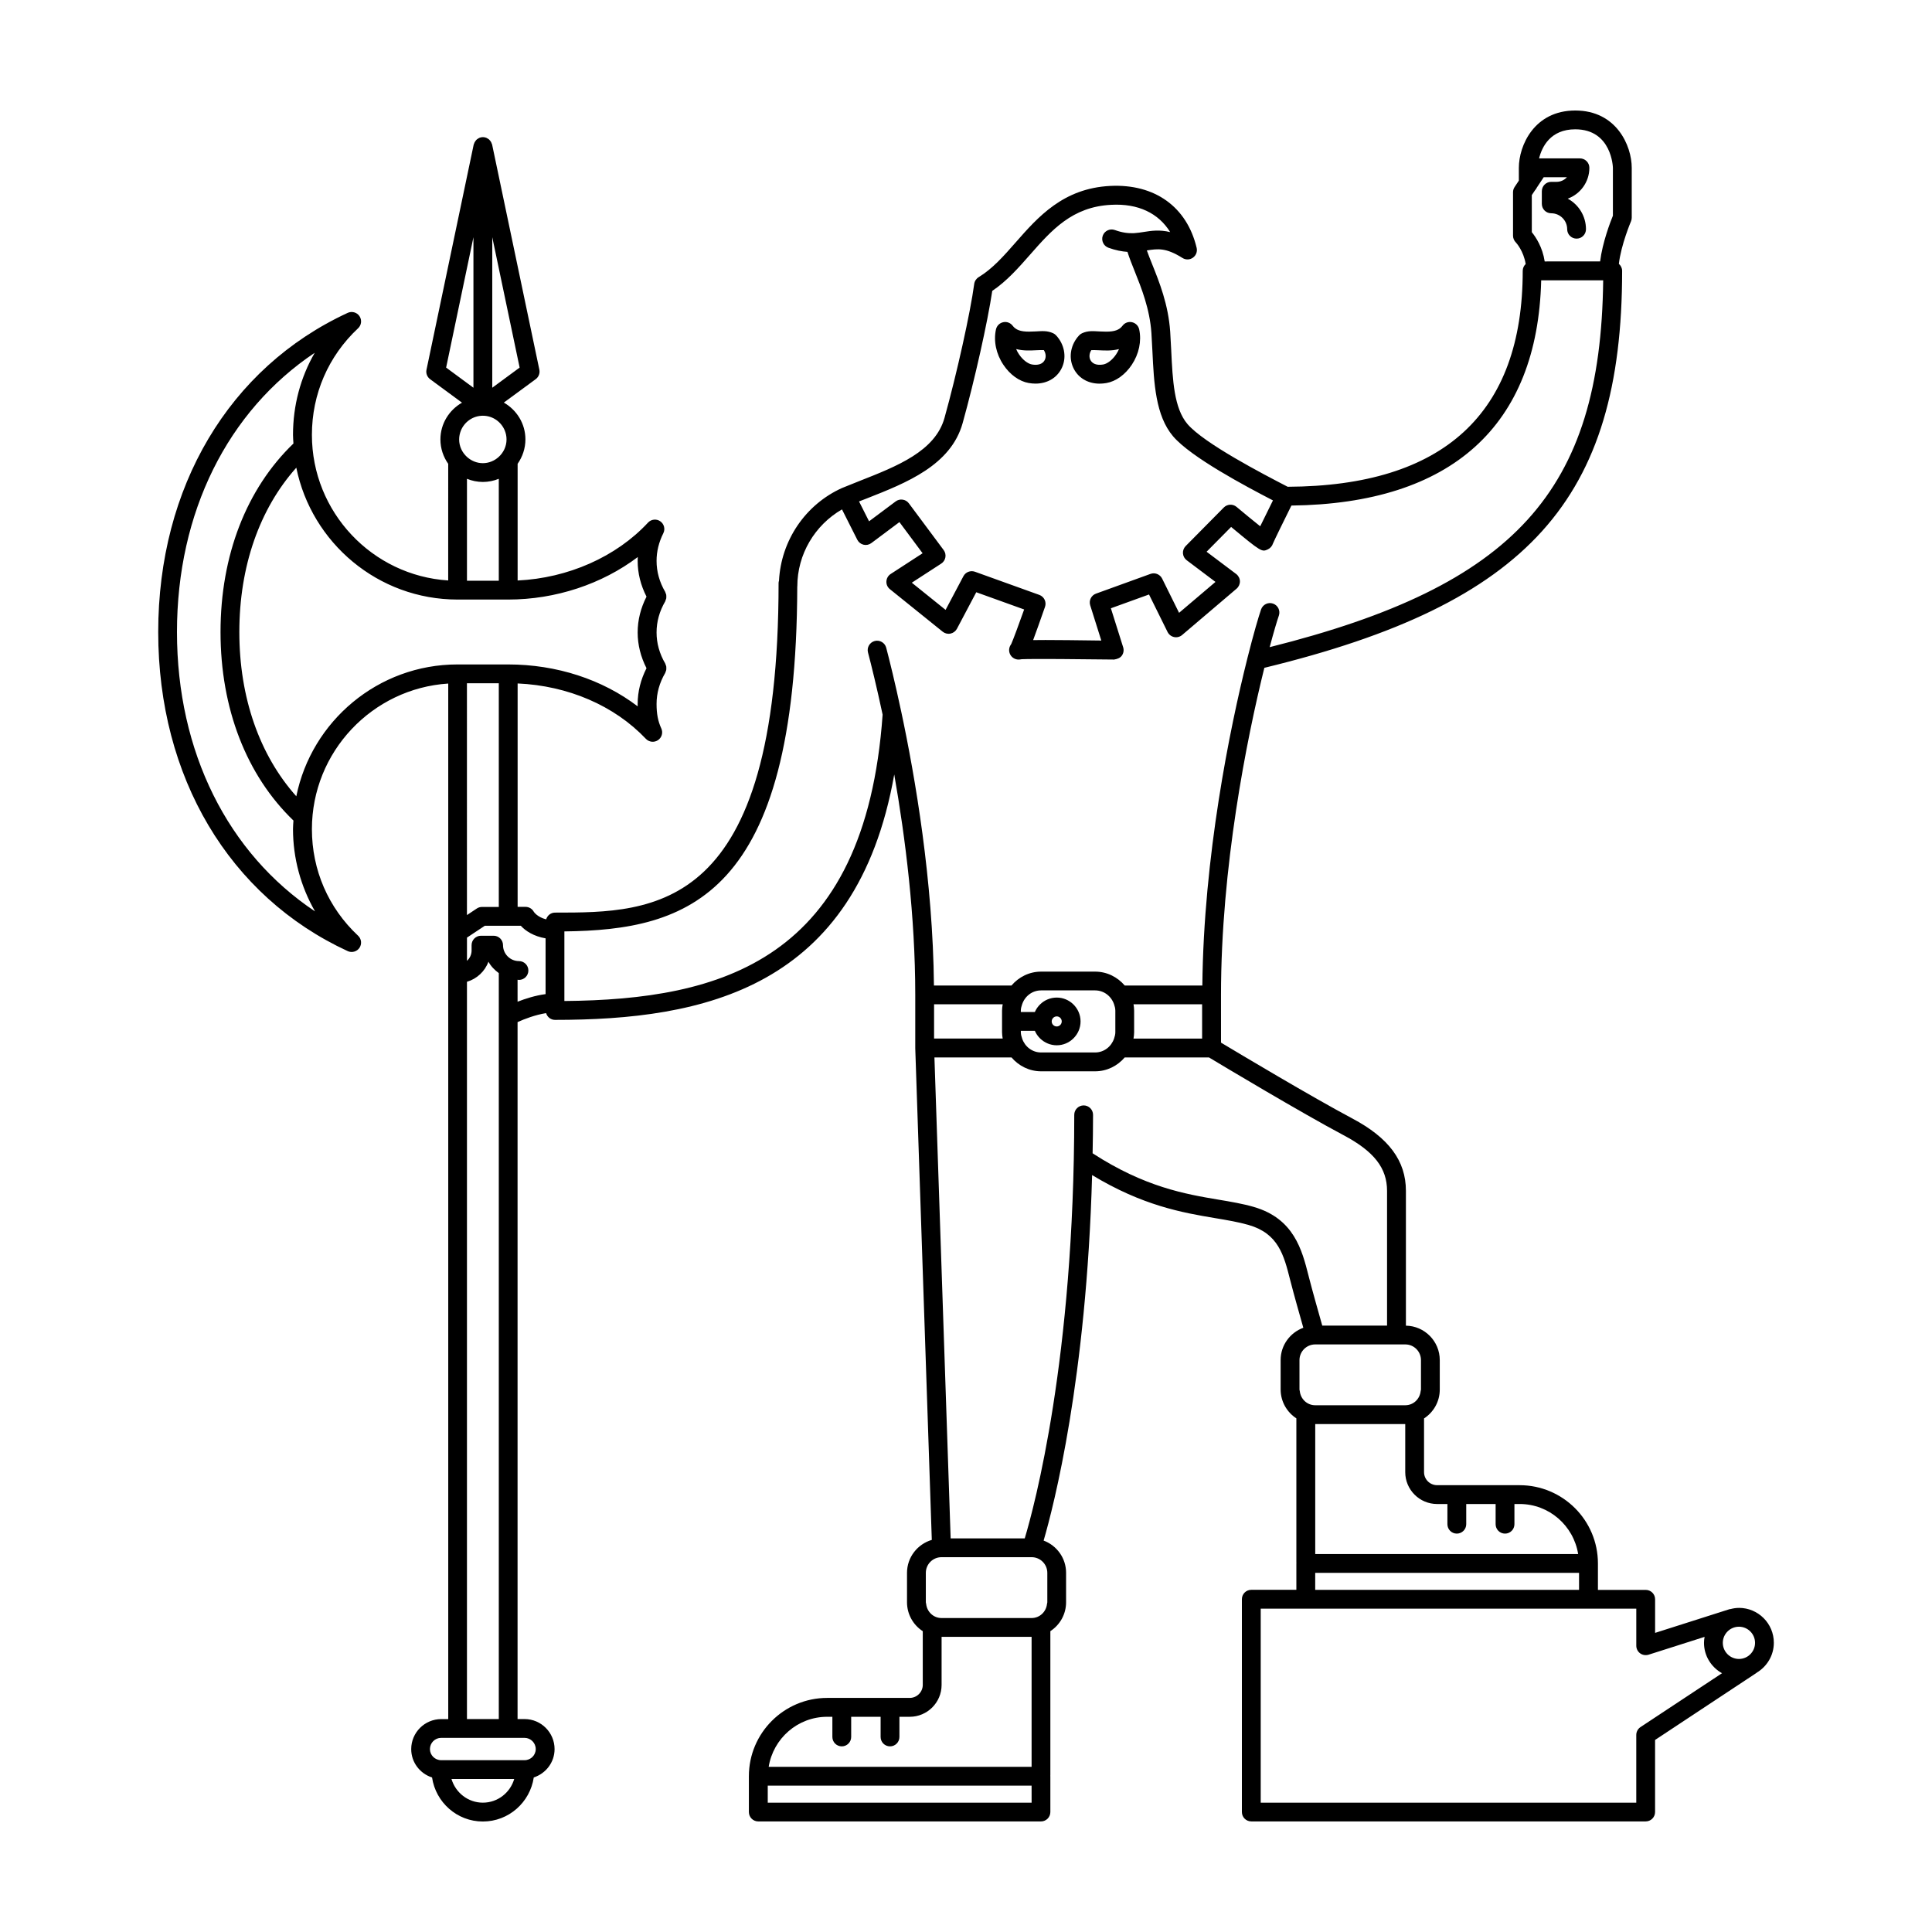
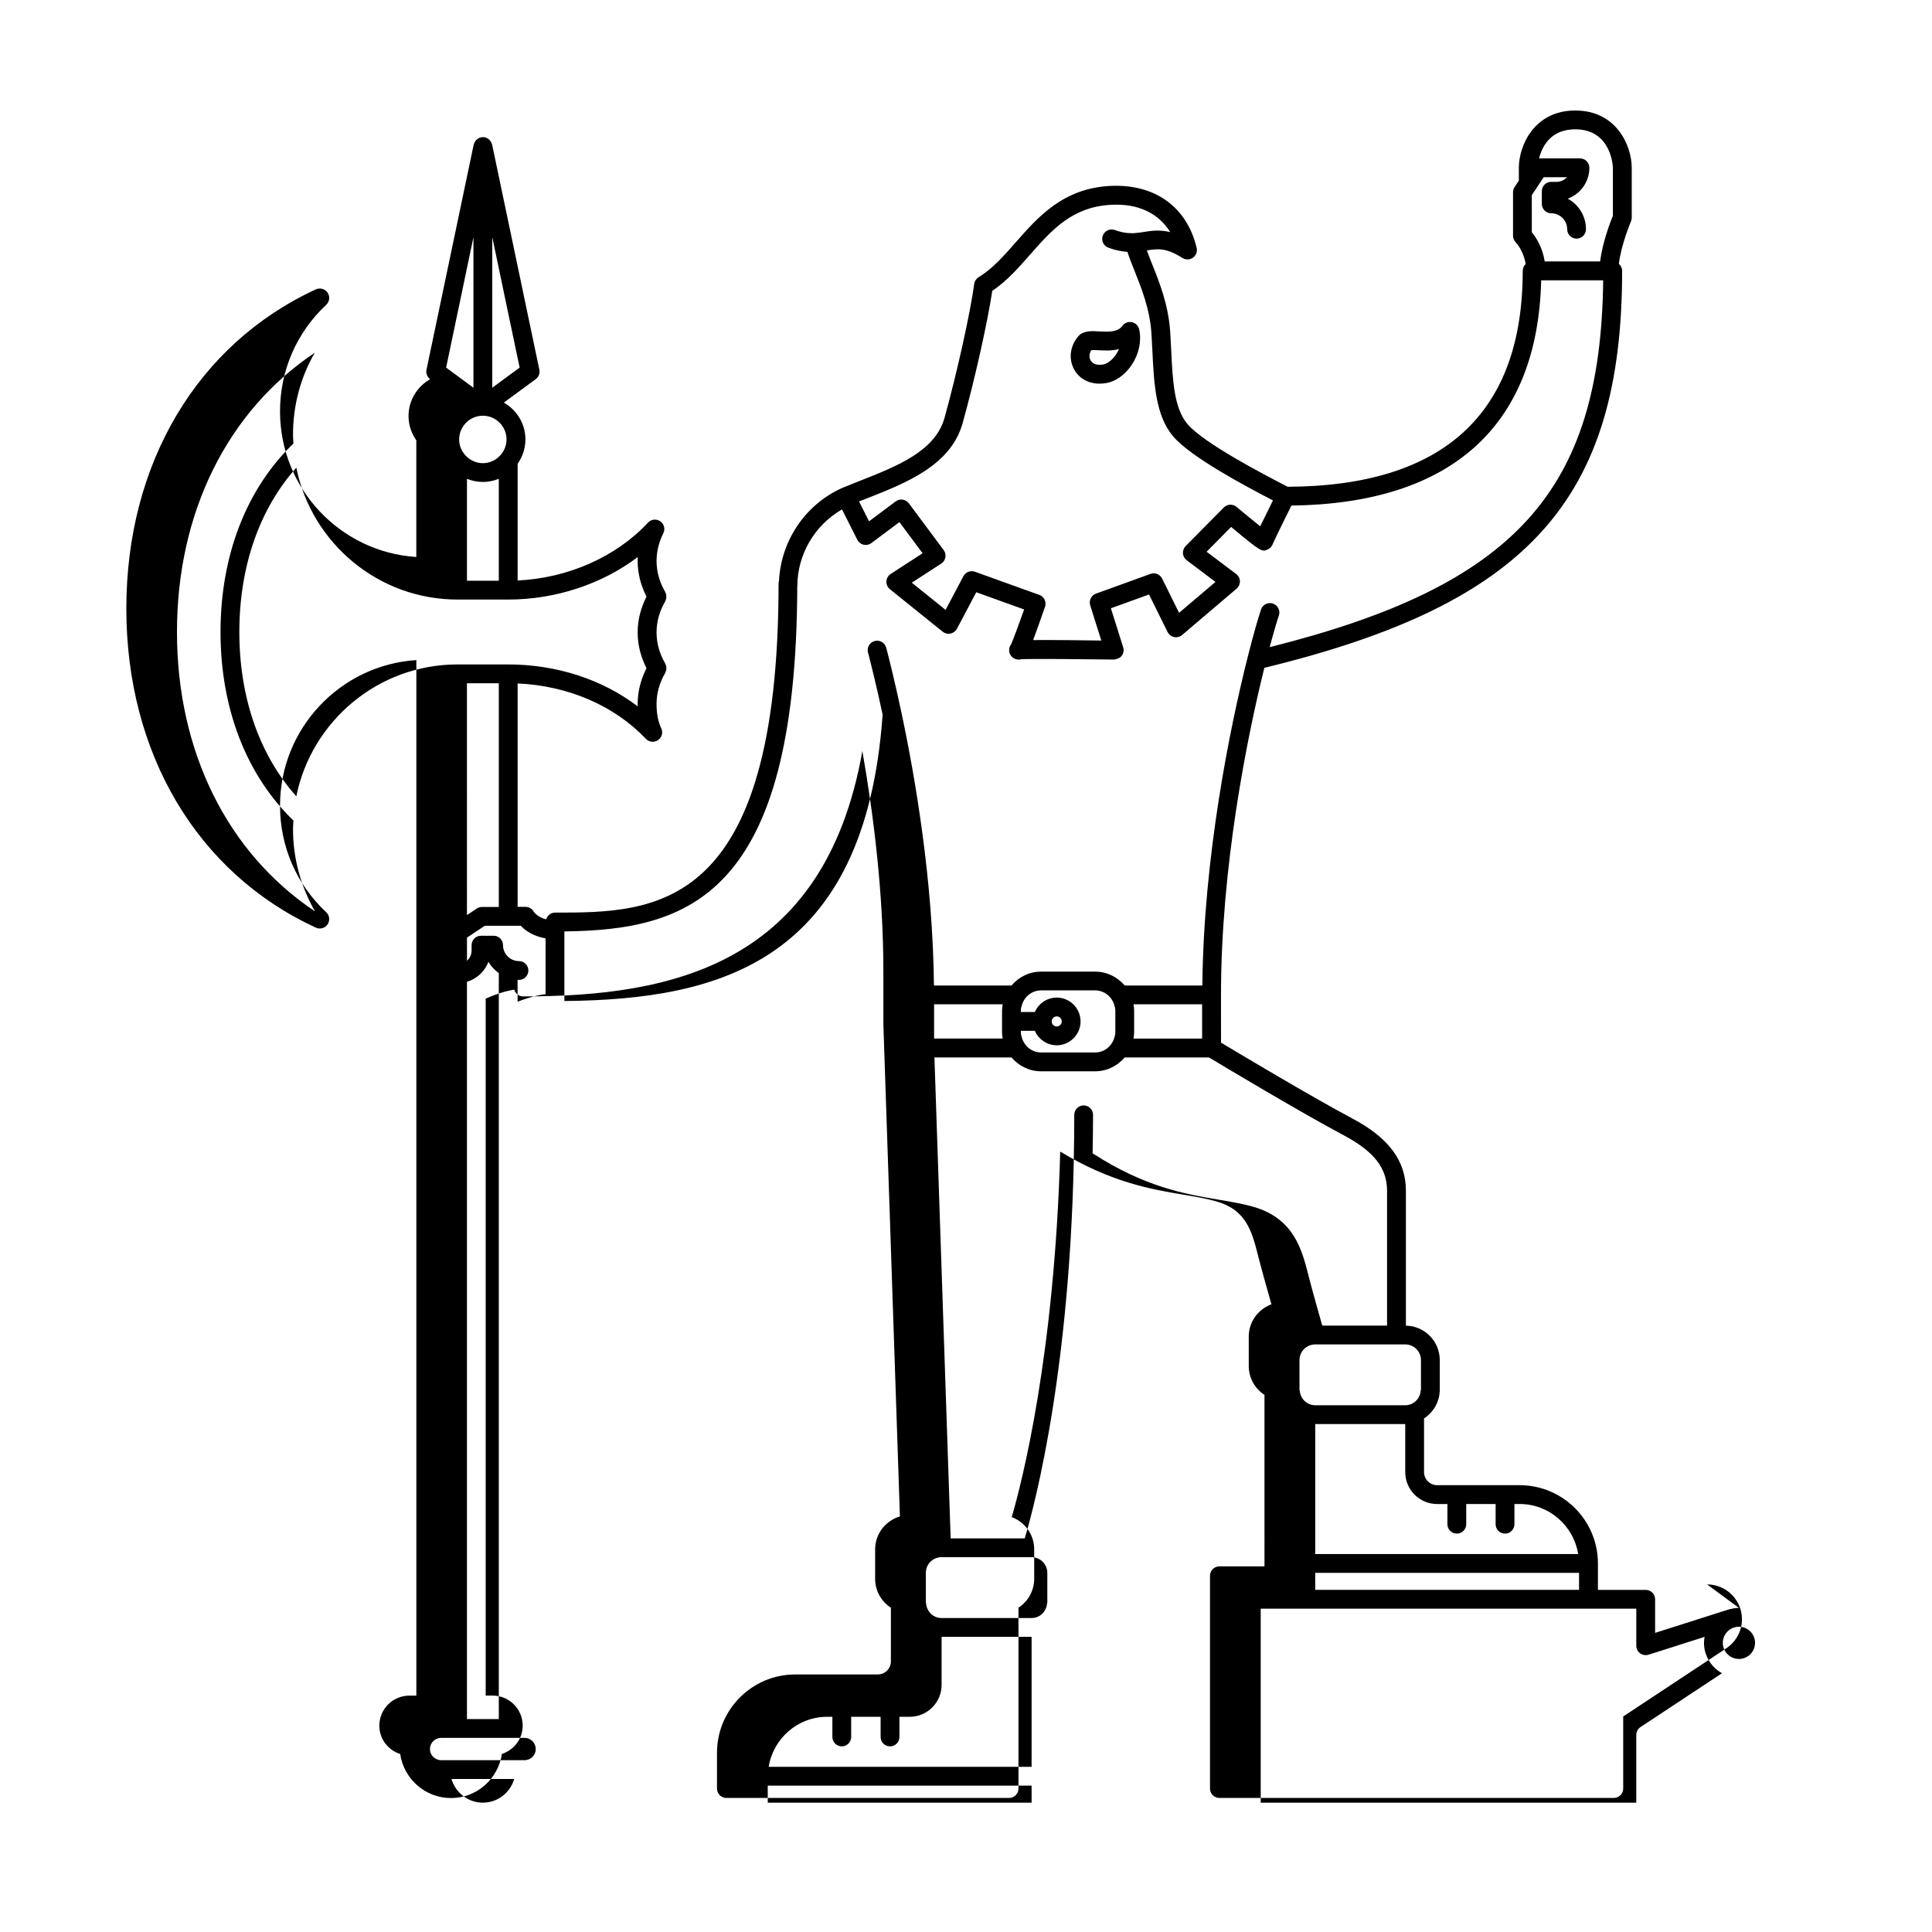
<svg xmlns="http://www.w3.org/2000/svg" fill="#000000" width="800px" height="800px" version="1.1" viewBox="144 144 512 512">
  <g>
-     <path d="m416.62 245.5c0.637 0.109 1.234 0.16 1.805 0.16 3.238 0 5.879-1.641 7.07-4.383 1.199-2.766 0.559-6.07-1.621-8.402-0.211-0.23-0.473-0.418-0.754-0.555-1.621-0.762-3.098-0.562-4.691-0.488-0.555 0.023-1.137 0.055-1.734 0.055-2.231 0-3.488-0.453-4.328-1.562-0.59-0.777-1.57-1.148-2.519-0.934-0.953 0.207-1.688 0.945-1.906 1.895-0.68 3.078 0.031 6.5 1.965 9.387 1.75 2.629 4.203 4.391 6.715 4.828zm2.039-8.688c0.762-0.035 1.582-0.066 1.965-0.031 0.605 0.934 0.574 1.879 0.293 2.516-0.383 0.891-1.27 1.379-2.492 1.379-0.297 0-0.609-0.031-0.941-0.086-1.129-0.203-2.473-1.254-3.438-2.691-0.309-0.449-0.555-0.918-0.754-1.391 2.031 0.504 3.801 0.379 5.367 0.305z" />
    <path d="m435.41 245.67c0.57 0 1.168-0.051 1.797-0.16 2.508-0.438 4.953-2.195 6.711-4.812 1.926-2.887 2.648-6.309 1.98-9.402-0.211-0.953-0.945-1.691-1.898-1.906-0.957-0.215-1.941 0.152-2.523 0.934-0.84 1.113-2.098 1.566-4.332 1.566-0.598 0-1.18-0.031-1.738-0.055-1.578-0.074-3.062-0.273-4.676 0.488-0.281 0.137-0.543 0.324-0.754 0.551-2.191 2.344-2.832 5.644-1.621 8.41 1.18 2.746 3.82 4.387 7.055 4.387zm-2.195-8.883c0.402-0.031 1.199-0.004 1.953 0.031 1.559 0.07 3.332 0.203 5.375-0.301-0.207 0.48-0.457 0.945-0.766 1.402-0.953 1.426-2.301 2.481-3.43 2.676-1.684 0.293-2.941-0.195-3.426-1.293-0.277-0.637-0.316-1.586 0.293-2.516z" />
-     <path d="m604.84 570.11c-0.781 0-1.516 0.121-2.246 0.312-0.066 0.004-0.141 0-0.215 0.016l-19.758 6.293v-8.902c0-1.375-1.113-2.492-2.488-2.492h-12.664v-7.004c0-11.441-9.305-20.742-20.75-20.742h-16.652l-5.219-0.004c-1.91 0-3.461-1.551-3.461-3.461v-14.227c2.504-1.629 4.168-4.445 4.168-7.652v-7.809c0-4.988-4.004-9.043-8.973-9.125v-35.727c0-7.945-4.516-14.043-14.211-19.184-10.621-5.644-29.824-17.113-34.789-20.094l-0.004-12.648c0-33.773 6.82-67.859 11.488-86.68 69.953-16.988 94.816-44.648 94.816-105.2 0-0.746-0.344-1.395-0.863-1.855 0.578-5.055 3.184-11.211 3.215-11.273 0.133-0.312 0.195-0.645 0.195-0.984v-13.191c0-5.875-4.055-15.191-14.965-15.191-10.898 0-14.953 9.316-14.953 15.191v3.394l-1.125 1.691c-0.273 0.406-0.418 0.887-0.418 1.379v11.531c0 0.664 0.289 1.324 0.762 1.793 0.102 0.102 2.019 2.203 2.594 5.703-0.48 0.453-0.785 1.09-0.785 1.797 0 37.805-20.973 57.051-62.289 57.234l-0.312-0.16c-5.981-3.098-21.859-11.32-26.25-16.465-3.566-4.188-3.926-11.629-4.301-19.504-0.082-1.652-0.168-3.309-0.273-4.953-0.488-7.199-2.871-13.148-4.793-17.93-0.523-1.305-1.004-2.519-1.395-3.621 2.918-0.453 5.039-0.766 9.445 2 0.848 0.535 1.949 0.516 2.777-0.086 0.828-0.59 1.211-1.617 0.973-2.606-2.586-10.863-11.09-16.992-22.91-16.402-12.449 0.625-19.129 8.23-25.023 14.941-3.168 3.613-6.172 7.023-9.828 9.234-0.645 0.395-1.082 1.055-1.184 1.805-1.012 7.559-4.613 23.809-7.871 35.488-2.449 8.828-12.594 12.82-22.406 16.68-1.578 0.625-3.129 1.238-4.629 1.859-0.004 0-0.016 0.012-0.023 0.016-0.016 0.004-0.02 0-0.039 0.004-9.801 4.402-16.219 13.961-16.766 24.617-0.047 0.176-0.109 0.344-0.109 0.527 0 87.406-32.848 87.406-59.242 87.406-1.129 0-2.039 0.762-2.352 1.789-2.363-0.598-3.25-1.965-3.269-2-0.438-0.805-1.281-1.309-2.191-1.309h-2.102v-59.207c13.352 0.586 25.629 5.859 33.992 14.676 0.84 0.883 2.207 1.031 3.203 0.352 1.012-0.68 1.391-1.988 0.883-3.098-0.887-1.945-1.258-3.883-1.258-6.488 0-2.852 0.766-5.621 2.289-8.223 0.059-0.098 0.059-0.203 0.105-0.301 0.07-0.16 0.137-0.324 0.172-0.488 0.023-0.156 0.023-0.312 0.023-0.469s0-0.312-0.023-0.469c-0.035-0.168-0.105-0.328-0.172-0.492-0.039-0.098-0.047-0.203-0.105-0.297-1.523-2.609-2.289-5.371-2.289-8.219 0-2.856 0.766-5.629 2.289-8.227 0.059-0.102 0.059-0.207 0.105-0.309 0.066-0.16 0.133-0.316 0.172-0.484 0.023-0.156 0.023-0.312 0.023-0.473 0-0.156 0-0.312-0.023-0.469-0.035-0.168-0.105-0.324-0.172-0.484-0.047-0.105-0.047-0.211-0.105-0.309-1.523-2.602-2.289-5.367-2.289-8.219 0-2.481 0.598-4.938 1.793-7.324 0.555-1.109 0.211-2.457-0.812-3.164-1.008-0.707-2.402-0.555-3.246 0.352-8.43 9.078-21.195 14.711-34.555 15.34v-30.93c1.289-1.84 2.066-4.062 2.066-6.469 0-4.191-2.324-7.805-5.719-9.75l8.453-6.211c0.781-0.578 1.16-1.566 0.957-2.519l-12.516-59.652c-0.02-0.098-0.074-0.168-0.105-0.25-0.039-0.121-0.086-0.242-0.141-0.352-0.082-0.16-0.188-0.309-0.301-0.441-0.07-0.09-0.145-0.188-0.23-0.266-0.141-0.133-0.312-0.23-0.488-0.328-0.09-0.051-0.172-0.109-0.273-0.152-0.277-0.109-0.578-0.18-0.906-0.18-0.324 0-0.629 0.07-0.91 0.18-0.09 0.035-0.168 0.098-0.25 0.141-0.18 0.102-0.352 0.207-0.504 0.344-0.09 0.074-0.152 0.16-0.223 0.246-0.121 0.145-0.223 0.301-0.312 0.469-0.059 0.105-0.098 0.223-0.137 0.344-0.031 0.09-0.086 0.168-0.105 0.258l-12.504 59.652c-0.207 0.953 0.176 1.941 0.961 2.519l8.449 6.219c-3.394 1.941-5.723 5.559-5.723 9.742 0 2.41 0.777 4.629 2.066 6.465l-0.004 30.91c-20.137-1.289-36.117-18.102-36.117-38.582 0-10.816 4.344-20.852 12.238-28.25 0.902-0.836 1.047-2.195 0.367-3.215-0.691-1.02-2.016-1.375-3.117-0.871-31.449 14.531-50.219 46.148-50.219 84.586 0 38.426 18.773 70.039 50.219 84.562 1.098 0.5 2.43 0.145 3.117-0.871 0.68-1.02 0.527-2.379-0.367-3.211-7.894-7.391-12.238-17.422-12.238-28.242 0-20.48 15.984-37.293 36.129-38.586v274.43h-1.855c-4.387 0-7.957 3.566-7.957 7.961 0 3.523 2.328 6.484 5.523 7.512 0.977 6.586 6.617 11.668 13.461 11.668 6.856 0 12.504-5.082 13.496-11.68 3.184-1.039 5.512-3.988 5.512-7.508 0-4.387-3.566-7.961-7.949-7.961h-1.859v-184.7c1.812-0.832 4.715-1.93 7.562-2.383 0.309 1.027 1.223 1.793 2.352 1.793 39.258 0 79.855-8.188 89.91-65.035 2.934 16.738 5.57 37.551 5.57 58.406v14.07c0 0.016 0.004 0.023 0.004 0.039 0 0.016-0.004 0.031-0.004 0.047l4.383 130.28c-3.777 1.117-6.57 4.59-6.57 8.73v7.801c0 3.211 1.668 6.035 4.176 7.664v14.223c0 1.91-1.562 3.461-3.465 3.461h-21.875c-11.438 0-20.742 9.309-20.742 20.746v9.496c0 1.375 1.117 2.492 2.492 2.492h74.91c1.375 0 2.492-1.117 2.492-2.492v-9.496c0-0.031-0.016-0.059-0.02-0.098 0.004-0.035 0.02-0.059 0.02-0.102v-38.238c2.508-1.633 4.168-4.449 4.168-7.664v-7.801c0-3.918-2.484-7.246-5.953-8.539 2.699-9.254 11.352-42.848 12.848-96.863 13.402 8.117 23.973 9.965 32.586 11.406 3.199 0.535 6.211 1.043 8.902 1.82 7.883 2.281 9.332 7.977 11 14.57l0.168 0.637c0.742 2.922 2.363 8.68 3.32 12.031-3.496 1.289-6.012 4.613-6.012 8.551v7.809c0 3.203 1.668 6.019 4.168 7.652v38.25c0 0.023 0.02 0.051 0.02 0.09 0 0.023-0.02 0.051-0.02 0.09v7.004h-11.945c-1.379 0-2.492 1.117-2.492 2.492v56.395c0 1.375 1.113 2.492 2.492 2.492h104.52c1.375 0 2.488-1.117 2.488-2.492v-19.098l26.863-17.758c0.023-0.016 0.039-0.047 0.066-0.07 2.707-1.617 4.543-4.551 4.543-7.926 0.008-5.094-4.141-9.246-9.242-9.246zm4.266 9.258c0 2.352-1.91 4.273-4.262 4.273-2.359 0-4.281-1.918-4.281-4.273 0-2.352 1.926-4.273 4.281-4.273 2.352 0.004 4.262 1.922 4.262 4.273zm-84.258-36.793h2.731v5.356c0 1.375 1.113 2.492 2.488 2.492s2.5-1.117 2.5-2.492v-5.356h7.789v5.356c0 1.375 1.113 2.492 2.492 2.492s2.492-1.117 2.492-2.492v-5.356h1.371c7.84 0 14.305 5.762 15.516 13.262h-69.676v-34.441h23.852v12.742c0 4.648 3.785 8.438 8.445 8.438zm-32.309-42.289h23.887c2.289 0 4.144 1.863 4.144 4.156v7.809c0 0.141-0.07 0.266-0.082 0.402-0.215 2.098-1.918 3.75-4.07 3.75h-23.887c-2.144 0-3.859-1.656-4.07-3.742-0.02-0.141-0.086-0.266-0.086-0.406v-7.809c0.004-2.297 1.871-4.16 4.164-4.16zm58.293-305.9c0.176-0.195 0.332-0.422 0.441-0.672l1.82-2.742h6.152c-0.676 0.746-1.652 1.219-2.742 1.219h-1.414c-1.375 0-2.488 1.117-2.488 2.492v3.344c0 1.375 1.113 2.492 2.488 2.492 2.332 0 4.231 1.895 4.231 4.227 0 1.375 1.117 2.492 2.492 2.492 1.371 0 2.488-1.117 2.488-2.492 0-3.496-1.953-6.539-4.828-8.102 3.34-1.215 5.727-4.422 5.727-8.176 0-1.375-1.125-2.492-2.5-2.492h-10.828c0.75-3.023 2.984-7.707 9.586-7.707 9.715 0 9.98 10.102 9.98 10.203v12.695c-0.68 1.652-2.777 7.117-3.387 12.113l-14.688 0.004c-0.578-3.797-2.363-6.469-3.414-7.754l-0.004-9.828 0.871-1.305zm-177.1 81.695c10.434-4.106 22.273-8.762 25.387-19.984 3.203-11.504 6.613-26.789 7.84-35.008 3.848-2.586 6.961-6.125 9.984-9.562 5.754-6.543 11.184-12.73 21.52-13.25 7.176-0.395 12.559 2.227 15.648 7.231-2.832-0.695-5.004-0.352-7.019-0.035-0.812 0.125-1.578 0.246-2.387 0.301-0.09 0-0.18 0.004-0.273 0.016-1.43 0.055-2.961-0.102-4.988-0.832-1.301-0.465-2.731 0.203-3.199 1.496-0.465 1.293 0.207 2.727 1.496 3.195 1.91 0.691 3.57 0.996 5.047 1.098 0.488 1.57 1.16 3.254 1.906 5.113 1.785 4.453 4.012 9.996 4.445 16.41 0.105 1.613 0.188 3.238 0.266 4.856 0.402 8.367 0.816 17.02 5.477 22.5 4.734 5.543 19.113 13.176 26.465 16.988-1.586 3.184-2.656 5.356-3.375 6.856-1.699-1.352-4.09-3.309-6.273-5.141-0.992-0.832-2.457-0.762-3.375 0.16l-10.117 10.23c-0.5 0.516-0.762 1.219-0.711 1.934 0.055 0.719 0.414 1.375 0.988 1.809l7.629 5.75-9.645 8.191-4.492-9.078c-0.57-1.137-1.906-1.672-3.082-1.238l-14.449 5.234c-1.258 0.453-1.93 1.82-1.527 3.094l2.941 9.336c-6.637-0.09-11.383-0.145-14.793-0.145-1.266 0-2.348 0.004-3.273 0.023 0.75-2.004 1.75-4.828 3.144-8.801 0.453-1.289-0.215-2.711-1.508-3.176l-17.055-6.137c-1.168-0.418-2.473 0.082-3.055 1.18l-4.727 8.926-8.953-7.203 7.801-5.059c0.578-0.371 0.977-0.973 1.098-1.652 0.125-0.676-0.039-1.375-0.449-1.926l-9.227-12.395c-0.395-0.527-0.988-0.887-1.641-0.977-0.656-0.102-1.324 0.07-1.855 0.469l-7.055 5.273-2.656-5.266c0.691-0.266 1.375-0.535 2.078-0.805zm-102 108.27c-0.492 0-0.973 0.141-1.379 0.418l-2.606 1.734-0.004-61.43h8.445v59.285l-4.457-0.004zm-3.981-86.449v-27.016c1.305 0.527 2.731 0.836 4.227 0.836 1.484 0 2.902-0.309 4.207-0.836v27.016zm4.219-43.73c2.629 0 4.875 1.637 5.809 3.945 0.297 0.727 0.457 1.508 0.457 2.332 0 1.84-0.805 3.481-2.062 4.629-1.113 1.02-2.59 1.664-4.207 1.664-1.637 0-3.098-0.641-4.227-1.664-1.258-1.152-2.062-2.793-2.062-4.629 0-0.816 0.172-1.586 0.449-2.309 0.934-2.324 3.195-3.969 5.844-3.969zm2.484-7.422v-39.898l7.254 34.562zm-12.227-5.336 7.238-34.551v39.887zm-34.742 144.11c-23.113-15.418-36.586-42.246-36.586-74.035 0-31.754 13.438-58.566 36.508-74-3.762 6.523-5.758 13.957-5.758 21.746 0 0.777 0.074 1.535 0.117 2.301-12.445 11.969-19.324 29.633-19.324 49.953 0 20.297 6.879 37.992 19.324 49.961-0.047 0.754-0.117 1.508-0.117 2.273 0 7.703 2.059 15.227 5.836 21.801zm-4.961-30.5c-9.742-10.918-15.098-26.152-15.098-43.527 0-17.402 5.352-32.641 15.098-43.559 4.039 19.914 21.664 34.949 42.727 34.949h13.438c12.555 0 24.859-4.109 34.328-11.266-0.02 0.336-0.031 0.676-0.031 1.02 0 3.289 0.816 6.465 2.344 9.477-1.527 3.012-2.344 6.191-2.344 9.488 0 3.285 0.816 6.465 2.344 9.477-1.527 3.012-2.344 6.188-2.344 9.48 0 0.211 0 0.418 0.004 0.625-9.355-7.125-21.477-11.105-34.32-11.105h-13.43c-21.055-0.004-38.676 15.031-42.715 34.941zm63.453 252.5c0 1.621-1.328 2.941-2.957 2.941h-22.113c-1.637 0-2.969-1.32-2.969-2.941 0-1.637 1.328-2.973 2.969-2.973h22.105c1.633 0 2.965 1.336 2.965 2.973zm-14.02 14.199c-3.93 0-7.234-2.656-8.309-6.273h16.625c-1.062 3.617-4.359 6.273-8.316 6.273zm-4.207-22.16v-195.38c2.637-0.789 4.758-2.762 5.691-5.324 0.66 1.215 1.637 2.211 2.746 3.023v197.68zm13.414-195.93c0.133 0 0.242 0.051 0.371 0.051 1.375 0 2.488-1.113 2.488-2.492 0-1.379-1.113-2.492-2.488-2.492-2.332 0-4.231-1.898-4.231-4.231 0-1.375-1.117-2.492-2.492-2.492h-3.344c-1.375 0-2.492 1.117-2.492 2.492v1.414c0 1.09-0.473 2.066-1.223 2.742v-6.152l4.734-3.144h6.172 0.016 0.023 3.32c1.223 1.359 3.414 2.801 6.566 3.34v14.781c-2.75 0.359-5.387 1.215-7.422 2.012l-0.004-5.828zm101.63-71.258c0-0.012 0-0.02-0.012-0.031-1.605-7.531-3.055-13.371-3.926-16.691-0.344-1.328-1.727-2.133-3.043-1.785-1.336 0.352-2.137 1.715-1.785 3.043 0.863 3.281 2.289 9.039 3.875 16.469-4.629 65.383-42.969 75.52-84.336 75.895v-18.445c32.691-0.383 61.488-9.105 61.715-91.387 0-0.02 0.016-0.035 0.016-0.055 0-8.473 4.602-16.211 11.836-20.395l4.062 8.055c0.332 0.656 0.938 1.133 1.656 1.305 0.715 0.172 1.473 0.012 2.066-0.434l7.438-5.562 6.141 8.258-8.457 5.492c-0.676 0.434-1.09 1.164-1.133 1.965-0.047 0.801 0.301 1.57 0.934 2.07l13.98 11.262c0.586 0.469 1.34 0.656 2.07 0.5 0.73-0.152 1.352-0.621 1.703-1.273l5.125-9.684 12.688 4.566c-1.422 3.988-2.856 7.879-3.406 9.129-0.098 0.133-0.176 0.273-0.266 0.434-0.449 0.82-0.406 1.832 0.121 2.609 0.465 0.695 1.254 1.102 2.082 1.102 0.102 0 0.207-0.004 0.312-0.02 0.18-0.023 0.348-0.047 0.504-0.074 2.75-0.137 16.168-0.02 24.484 0.09 0.762-0.121 1.559-0.359 2.035-1.004 0.48-0.641 0.613-1.477 0.379-2.238l-3.258-10.344 10.105-3.656 4.922 9.949c0.348 0.691 0.988 1.18 1.742 1.336 0.73 0.152 1.527-0.047 2.109-0.543l14.434-12.281c0.574-0.492 0.902-1.219 0.883-1.977-0.02-0.75-0.395-1.461-0.992-1.914l-7.84-5.898 6.504-6.574c8.066 6.715 8.168 6.672 9.754 5.934 0.648-0.309 1.125-0.883 1.336-1.551 0.379-0.91 2.871-5.992 4.883-10.047 42.438-0.504 65.25-21.109 66.195-59.695h16.43c-0.648 55.879-23.383 80.945-88.383 97.219 1.078-4.055 1.949-6.961 2.438-8.375 0.441-1.305-0.246-2.719-1.551-3.168-1.285-0.453-2.719 0.242-3.168 1.547-0.656 1.898-1.996 6.453-3.621 12.922-0.004 0.039-0.023 0.098-0.031 0.137-4.644 18.465-11.578 52.543-11.91 86.609h-20.57c-1.898-2.231-4.695-3.684-7.848-3.684h-14.309c-3.16 0-5.949 1.449-7.856 3.684h-20.547c-0.266-27.723-4.926-55.062-8.711-72.793zm8.746 77.77h18.184c-0.09 0.551-0.172 1.102-0.172 1.676v5.723c0 0.574 0.082 1.133 0.172 1.684h-18.184zm48.035 1.68v5.723c0 0.594-0.16 1.148-0.336 1.684-0.719 2.121-2.664 3.68-5.027 3.68h-14.309c-2.363 0-4.309-1.559-5.023-3.68-0.18-0.535-0.348-1.09-0.348-1.684v-0.371h3.715c0.332 0.781 0.82 1.473 1.426 2.055 1.145 1.094 2.676 1.777 4.379 1.777 1.688 0 3.234-0.68 4.363-1.777 1.195-1.152 1.945-2.754 1.945-4.551 0-1.785-0.75-3.387-1.934-4.539-1.137-1.098-2.676-1.777-4.375-1.777-1.703 0-3.246 0.68-4.383 1.777-0.598 0.578-1.09 1.27-1.422 2.047h-3.715v-0.367c0-0.594 0.168-1.145 0.348-1.676 0.711-2.125 2.656-3.684 5.023-3.684h14.309c2.359 0 4.312 1.559 5.027 3.684 0.18 0.535 0.336 1.086 0.336 1.68zm-15.527 1.527c0.73 0 1.324 0.598 1.324 1.328 0 0.734-0.594 1.34-1.324 1.34-0.734 0-1.336-0.598-1.336-1.34 0.004-0.73 0.602-1.328 1.336-1.328zm20.348-3.207h18.176v9.09h-18.184c0.098-0.551 0.168-1.109 0.168-1.684v-5.723c0-0.578-0.07-1.133-0.16-1.684zm-22.844 158.48c0 0.145-0.066 0.273-0.086 0.414-0.211 2.098-1.93 3.754-4.074 3.754h-23.887c-2.141 0-3.856-1.664-4.066-3.754-0.016-0.145-0.086-0.266-0.086-0.414v-7.801c0-2.297 1.859-4.156 4.152-4.156h23.887c2.293 0 4.156 1.863 4.156 4.156v7.801zm-58.34 30.34h1.375v5.344c0 1.375 1.117 2.492 2.492 2.492s2.492-1.113 2.492-2.492v-5.344h7.801v5.344c0 1.375 1.113 2.492 2.492 2.492 1.379 0 2.492-1.113 2.492-2.492v-5.344h2.727c4.664 0 8.449-3.789 8.449-8.449v-12.734h23.852v34.449h-69.676c1.207-7.504 7.672-13.266 15.504-13.266zm54.176 22.758h-69.926v-4.508h69.922zm58.914-157.87c-2.961-0.855-6.121-1.387-9.457-1.945-8.699-1.461-19.496-3.32-33.293-12.277 0.066-3.352 0.117-6.699 0.117-10.195 0-1.375-1.113-2.492-2.488-2.492s-2.492 1.117-2.492 2.492c0 64.633-10.609 103.87-13.121 112.25h-19.637l-4.297-127.46h20.426c1.898 2.231 4.695 3.68 7.848 3.68h14.309c3.148 0 5.945-1.449 7.848-3.68h22.32c3.602 2.168 24.348 14.594 35.633 20.59 8.105 4.297 11.566 8.715 11.566 14.777v35.703h-17.172c-0.891-3.141-2.707-9.562-3.496-12.676l-0.16-0.629c-1.707-6.707-3.828-15.047-14.453-18.133zm16.242 96.961h69.922v4.516l-69.922-0.004zm86.199 40.883c-0.695 0.465-1.113 1.246-1.113 2.082v17.945h-99.527v-51.41h99.531v9.82c0 0.797 0.379 1.547 1.023 2.016 0.637 0.465 1.465 0.59 2.227 0.363l14.848-4.727c-0.09 0.516-0.156 1.043-0.156 1.578 0 3.473 1.941 6.465 4.777 8.055z" />
+     <path d="m604.84 570.11c-0.781 0-1.516 0.121-2.246 0.312-0.066 0.004-0.141 0-0.215 0.016l-19.758 6.293v-8.902c0-1.375-1.113-2.492-2.488-2.492h-12.664v-7.004c0-11.441-9.305-20.742-20.75-20.742h-16.652l-5.219-0.004c-1.91 0-3.461-1.551-3.461-3.461v-14.227c2.504-1.629 4.168-4.445 4.168-7.652v-7.809c0-4.988-4.004-9.043-8.973-9.125v-35.727c0-7.945-4.516-14.043-14.211-19.184-10.621-5.644-29.824-17.113-34.789-20.094l-0.004-12.648c0-33.773 6.82-67.859 11.488-86.68 69.953-16.988 94.816-44.648 94.816-105.2 0-0.746-0.344-1.395-0.863-1.855 0.578-5.055 3.184-11.211 3.215-11.273 0.133-0.312 0.195-0.645 0.195-0.984v-13.191c0-5.875-4.055-15.191-14.965-15.191-10.898 0-14.953 9.316-14.953 15.191v3.394l-1.125 1.691c-0.273 0.406-0.418 0.887-0.418 1.379v11.531c0 0.664 0.289 1.324 0.762 1.793 0.102 0.102 2.019 2.203 2.594 5.703-0.48 0.453-0.785 1.09-0.785 1.797 0 37.805-20.973 57.051-62.289 57.234l-0.312-0.16c-5.981-3.098-21.859-11.32-26.25-16.465-3.566-4.188-3.926-11.629-4.301-19.504-0.082-1.652-0.168-3.309-0.273-4.953-0.488-7.199-2.871-13.148-4.793-17.93-0.523-1.305-1.004-2.519-1.395-3.621 2.918-0.453 5.039-0.766 9.445 2 0.848 0.535 1.949 0.516 2.777-0.086 0.828-0.59 1.211-1.617 0.973-2.606-2.586-10.863-11.09-16.992-22.91-16.402-12.449 0.625-19.129 8.23-25.023 14.941-3.168 3.613-6.172 7.023-9.828 9.234-0.645 0.395-1.082 1.055-1.184 1.805-1.012 7.559-4.613 23.809-7.871 35.488-2.449 8.828-12.594 12.82-22.406 16.68-1.578 0.625-3.129 1.238-4.629 1.859-0.004 0-0.016 0.012-0.023 0.016-0.016 0.004-0.02 0-0.039 0.004-9.801 4.402-16.219 13.961-16.766 24.617-0.047 0.176-0.109 0.344-0.109 0.527 0 87.406-32.848 87.406-59.242 87.406-1.129 0-2.039 0.762-2.352 1.789-2.363-0.598-3.25-1.965-3.269-2-0.438-0.805-1.281-1.309-2.191-1.309h-2.102v-59.207c13.352 0.586 25.629 5.859 33.992 14.676 0.84 0.883 2.207 1.031 3.203 0.352 1.012-0.68 1.391-1.988 0.883-3.098-0.887-1.945-1.258-3.883-1.258-6.488 0-2.852 0.766-5.621 2.289-8.223 0.059-0.098 0.059-0.203 0.105-0.301 0.07-0.16 0.137-0.324 0.172-0.488 0.023-0.156 0.023-0.312 0.023-0.469s0-0.312-0.023-0.469c-0.035-0.168-0.105-0.328-0.172-0.492-0.039-0.098-0.047-0.203-0.105-0.297-1.523-2.609-2.289-5.371-2.289-8.219 0-2.856 0.766-5.629 2.289-8.227 0.059-0.102 0.059-0.207 0.105-0.309 0.066-0.16 0.133-0.316 0.172-0.484 0.023-0.156 0.023-0.312 0.023-0.473 0-0.156 0-0.312-0.023-0.469-0.035-0.168-0.105-0.324-0.172-0.484-0.047-0.105-0.047-0.211-0.105-0.309-1.523-2.602-2.289-5.367-2.289-8.219 0-2.481 0.598-4.938 1.793-7.324 0.555-1.109 0.211-2.457-0.812-3.164-1.008-0.707-2.402-0.555-3.246 0.352-8.43 9.078-21.195 14.711-34.555 15.34v-30.93c1.289-1.84 2.066-4.062 2.066-6.469 0-4.191-2.324-7.805-5.719-9.75l8.453-6.211c0.781-0.578 1.16-1.566 0.957-2.519l-12.516-59.652c-0.02-0.098-0.074-0.168-0.105-0.25-0.039-0.121-0.086-0.242-0.141-0.352-0.082-0.16-0.188-0.309-0.301-0.441-0.07-0.09-0.145-0.188-0.23-0.266-0.141-0.133-0.312-0.23-0.488-0.328-0.09-0.051-0.172-0.109-0.273-0.152-0.277-0.109-0.578-0.18-0.906-0.18-0.324 0-0.629 0.07-0.91 0.18-0.09 0.035-0.168 0.098-0.25 0.141-0.18 0.102-0.352 0.207-0.504 0.344-0.09 0.074-0.152 0.16-0.223 0.246-0.121 0.145-0.223 0.301-0.312 0.469-0.059 0.105-0.098 0.223-0.137 0.344-0.031 0.09-0.086 0.168-0.105 0.258l-12.504 59.652c-0.207 0.953 0.176 1.941 0.961 2.519c-3.394 1.941-5.723 5.559-5.723 9.742 0 2.41 0.777 4.629 2.066 6.465l-0.004 30.91c-20.137-1.289-36.117-18.102-36.117-38.582 0-10.816 4.344-20.852 12.238-28.25 0.902-0.836 1.047-2.195 0.367-3.215-0.691-1.02-2.016-1.375-3.117-0.871-31.449 14.531-50.219 46.148-50.219 84.586 0 38.426 18.773 70.039 50.219 84.562 1.098 0.5 2.43 0.145 3.117-0.871 0.68-1.02 0.527-2.379-0.367-3.211-7.894-7.391-12.238-17.422-12.238-28.242 0-20.48 15.984-37.293 36.129-38.586v274.43h-1.855c-4.387 0-7.957 3.566-7.957 7.961 0 3.523 2.328 6.484 5.523 7.512 0.977 6.586 6.617 11.668 13.461 11.668 6.856 0 12.504-5.082 13.496-11.68 3.184-1.039 5.512-3.988 5.512-7.508 0-4.387-3.566-7.961-7.949-7.961h-1.859v-184.7c1.812-0.832 4.715-1.93 7.562-2.383 0.309 1.027 1.223 1.793 2.352 1.793 39.258 0 79.855-8.188 89.91-65.035 2.934 16.738 5.57 37.551 5.57 58.406v14.07c0 0.016 0.004 0.023 0.004 0.039 0 0.016-0.004 0.031-0.004 0.047l4.383 130.28c-3.777 1.117-6.57 4.59-6.57 8.73v7.801c0 3.211 1.668 6.035 4.176 7.664v14.223c0 1.91-1.562 3.461-3.465 3.461h-21.875c-11.438 0-20.742 9.309-20.742 20.746v9.496c0 1.375 1.117 2.492 2.492 2.492h74.91c1.375 0 2.492-1.117 2.492-2.492v-9.496c0-0.031-0.016-0.059-0.02-0.098 0.004-0.035 0.02-0.059 0.02-0.102v-38.238c2.508-1.633 4.168-4.449 4.168-7.664v-7.801c0-3.918-2.484-7.246-5.953-8.539 2.699-9.254 11.352-42.848 12.848-96.863 13.402 8.117 23.973 9.965 32.586 11.406 3.199 0.535 6.211 1.043 8.902 1.82 7.883 2.281 9.332 7.977 11 14.57l0.168 0.637c0.742 2.922 2.363 8.68 3.32 12.031-3.496 1.289-6.012 4.613-6.012 8.551v7.809c0 3.203 1.668 6.019 4.168 7.652v38.25c0 0.023 0.02 0.051 0.02 0.09 0 0.023-0.02 0.051-0.02 0.09v7.004h-11.945c-1.379 0-2.492 1.117-2.492 2.492v56.395c0 1.375 1.113 2.492 2.492 2.492h104.52c1.375 0 2.488-1.117 2.488-2.492v-19.098l26.863-17.758c0.023-0.016 0.039-0.047 0.066-0.07 2.707-1.617 4.543-4.551 4.543-7.926 0.008-5.094-4.141-9.246-9.242-9.246zm4.266 9.258c0 2.352-1.91 4.273-4.262 4.273-2.359 0-4.281-1.918-4.281-4.273 0-2.352 1.926-4.273 4.281-4.273 2.352 0.004 4.262 1.922 4.262 4.273zm-84.258-36.793h2.731v5.356c0 1.375 1.113 2.492 2.488 2.492s2.5-1.117 2.5-2.492v-5.356h7.789v5.356c0 1.375 1.113 2.492 2.492 2.492s2.492-1.117 2.492-2.492v-5.356h1.371c7.84 0 14.305 5.762 15.516 13.262h-69.676v-34.441h23.852v12.742c0 4.648 3.785 8.438 8.445 8.438zm-32.309-42.289h23.887c2.289 0 4.144 1.863 4.144 4.156v7.809c0 0.141-0.07 0.266-0.082 0.402-0.215 2.098-1.918 3.75-4.07 3.75h-23.887c-2.144 0-3.859-1.656-4.07-3.742-0.02-0.141-0.086-0.266-0.086-0.406v-7.809c0.004-2.297 1.871-4.16 4.164-4.16zm58.293-305.9c0.176-0.195 0.332-0.422 0.441-0.672l1.82-2.742h6.152c-0.676 0.746-1.652 1.219-2.742 1.219h-1.414c-1.375 0-2.488 1.117-2.488 2.492v3.344c0 1.375 1.113 2.492 2.488 2.492 2.332 0 4.231 1.895 4.231 4.227 0 1.375 1.117 2.492 2.492 2.492 1.371 0 2.488-1.117 2.488-2.492 0-3.496-1.953-6.539-4.828-8.102 3.34-1.215 5.727-4.422 5.727-8.176 0-1.375-1.125-2.492-2.5-2.492h-10.828c0.75-3.023 2.984-7.707 9.586-7.707 9.715 0 9.98 10.102 9.98 10.203v12.695c-0.68 1.652-2.777 7.117-3.387 12.113l-14.688 0.004c-0.578-3.797-2.363-6.469-3.414-7.754l-0.004-9.828 0.871-1.305zm-177.1 81.695c10.434-4.106 22.273-8.762 25.387-19.984 3.203-11.504 6.613-26.789 7.84-35.008 3.848-2.586 6.961-6.125 9.984-9.562 5.754-6.543 11.184-12.73 21.52-13.25 7.176-0.395 12.559 2.227 15.648 7.231-2.832-0.695-5.004-0.352-7.019-0.035-0.812 0.125-1.578 0.246-2.387 0.301-0.09 0-0.18 0.004-0.273 0.016-1.43 0.055-2.961-0.102-4.988-0.832-1.301-0.465-2.731 0.203-3.199 1.496-0.465 1.293 0.207 2.727 1.496 3.195 1.91 0.691 3.57 0.996 5.047 1.098 0.488 1.57 1.16 3.254 1.906 5.113 1.785 4.453 4.012 9.996 4.445 16.41 0.105 1.613 0.188 3.238 0.266 4.856 0.402 8.367 0.816 17.02 5.477 22.5 4.734 5.543 19.113 13.176 26.465 16.988-1.586 3.184-2.656 5.356-3.375 6.856-1.699-1.352-4.09-3.309-6.273-5.141-0.992-0.832-2.457-0.762-3.375 0.16l-10.117 10.23c-0.5 0.516-0.762 1.219-0.711 1.934 0.055 0.719 0.414 1.375 0.988 1.809l7.629 5.75-9.645 8.191-4.492-9.078c-0.57-1.137-1.906-1.672-3.082-1.238l-14.449 5.234c-1.258 0.453-1.93 1.82-1.527 3.094l2.941 9.336c-6.637-0.09-11.383-0.145-14.793-0.145-1.266 0-2.348 0.004-3.273 0.023 0.75-2.004 1.75-4.828 3.144-8.801 0.453-1.289-0.215-2.711-1.508-3.176l-17.055-6.137c-1.168-0.418-2.473 0.082-3.055 1.18l-4.727 8.926-8.953-7.203 7.801-5.059c0.578-0.371 0.977-0.973 1.098-1.652 0.125-0.676-0.039-1.375-0.449-1.926l-9.227-12.395c-0.395-0.527-0.988-0.887-1.641-0.977-0.656-0.102-1.324 0.07-1.855 0.469l-7.055 5.273-2.656-5.266c0.691-0.266 1.375-0.535 2.078-0.805zm-102 108.27c-0.492 0-0.973 0.141-1.379 0.418l-2.606 1.734-0.004-61.43h8.445v59.285l-4.457-0.004zm-3.981-86.449v-27.016c1.305 0.527 2.731 0.836 4.227 0.836 1.484 0 2.902-0.309 4.207-0.836v27.016zm4.219-43.73c2.629 0 4.875 1.637 5.809 3.945 0.297 0.727 0.457 1.508 0.457 2.332 0 1.84-0.805 3.481-2.062 4.629-1.113 1.02-2.59 1.664-4.207 1.664-1.637 0-3.098-0.641-4.227-1.664-1.258-1.152-2.062-2.793-2.062-4.629 0-0.816 0.172-1.586 0.449-2.309 0.934-2.324 3.195-3.969 5.844-3.969zm2.484-7.422v-39.898l7.254 34.562zm-12.227-5.336 7.238-34.551v39.887zm-34.742 144.11c-23.113-15.418-36.586-42.246-36.586-74.035 0-31.754 13.438-58.566 36.508-74-3.762 6.523-5.758 13.957-5.758 21.746 0 0.777 0.074 1.535 0.117 2.301-12.445 11.969-19.324 29.633-19.324 49.953 0 20.297 6.879 37.992 19.324 49.961-0.047 0.754-0.117 1.508-0.117 2.273 0 7.703 2.059 15.227 5.836 21.801zm-4.961-30.5c-9.742-10.918-15.098-26.152-15.098-43.527 0-17.402 5.352-32.641 15.098-43.559 4.039 19.914 21.664 34.949 42.727 34.949h13.438c12.555 0 24.859-4.109 34.328-11.266-0.02 0.336-0.031 0.676-0.031 1.02 0 3.289 0.816 6.465 2.344 9.477-1.527 3.012-2.344 6.191-2.344 9.488 0 3.285 0.816 6.465 2.344 9.477-1.527 3.012-2.344 6.188-2.344 9.48 0 0.211 0 0.418 0.004 0.625-9.355-7.125-21.477-11.105-34.32-11.105h-13.43c-21.055-0.004-38.676 15.031-42.715 34.941zm63.453 252.5c0 1.621-1.328 2.941-2.957 2.941h-22.113c-1.637 0-2.969-1.32-2.969-2.941 0-1.637 1.328-2.973 2.969-2.973h22.105c1.633 0 2.965 1.336 2.965 2.973zm-14.02 14.199c-3.93 0-7.234-2.656-8.309-6.273h16.625c-1.062 3.617-4.359 6.273-8.316 6.273zm-4.207-22.16v-195.38c2.637-0.789 4.758-2.762 5.691-5.324 0.66 1.215 1.637 2.211 2.746 3.023v197.68zm13.414-195.93c0.133 0 0.242 0.051 0.371 0.051 1.375 0 2.488-1.113 2.488-2.492 0-1.379-1.113-2.492-2.488-2.492-2.332 0-4.231-1.898-4.231-4.231 0-1.375-1.117-2.492-2.492-2.492h-3.344c-1.375 0-2.492 1.117-2.492 2.492v1.414c0 1.09-0.473 2.066-1.223 2.742v-6.152l4.734-3.144h6.172 0.016 0.023 3.32c1.223 1.359 3.414 2.801 6.566 3.34v14.781c-2.75 0.359-5.387 1.215-7.422 2.012l-0.004-5.828zm101.63-71.258c0-0.012 0-0.02-0.012-0.031-1.605-7.531-3.055-13.371-3.926-16.691-0.344-1.328-1.727-2.133-3.043-1.785-1.336 0.352-2.137 1.715-1.785 3.043 0.863 3.281 2.289 9.039 3.875 16.469-4.629 65.383-42.969 75.52-84.336 75.895v-18.445c32.691-0.383 61.488-9.105 61.715-91.387 0-0.02 0.016-0.035 0.016-0.055 0-8.473 4.602-16.211 11.836-20.395l4.062 8.055c0.332 0.656 0.938 1.133 1.656 1.305 0.715 0.172 1.473 0.012 2.066-0.434l7.438-5.562 6.141 8.258-8.457 5.492c-0.676 0.434-1.09 1.164-1.133 1.965-0.047 0.801 0.301 1.57 0.934 2.07l13.98 11.262c0.586 0.469 1.34 0.656 2.07 0.5 0.73-0.152 1.352-0.621 1.703-1.273l5.125-9.684 12.688 4.566c-1.422 3.988-2.856 7.879-3.406 9.129-0.098 0.133-0.176 0.273-0.266 0.434-0.449 0.82-0.406 1.832 0.121 2.609 0.465 0.695 1.254 1.102 2.082 1.102 0.102 0 0.207-0.004 0.312-0.02 0.18-0.023 0.348-0.047 0.504-0.074 2.75-0.137 16.168-0.02 24.484 0.09 0.762-0.121 1.559-0.359 2.035-1.004 0.48-0.641 0.613-1.477 0.379-2.238l-3.258-10.344 10.105-3.656 4.922 9.949c0.348 0.691 0.988 1.18 1.742 1.336 0.73 0.152 1.527-0.047 2.109-0.543l14.434-12.281c0.574-0.492 0.902-1.219 0.883-1.977-0.02-0.75-0.395-1.461-0.992-1.914l-7.84-5.898 6.504-6.574c8.066 6.715 8.168 6.672 9.754 5.934 0.648-0.309 1.125-0.883 1.336-1.551 0.379-0.91 2.871-5.992 4.883-10.047 42.438-0.504 65.25-21.109 66.195-59.695h16.43c-0.648 55.879-23.383 80.945-88.383 97.219 1.078-4.055 1.949-6.961 2.438-8.375 0.441-1.305-0.246-2.719-1.551-3.168-1.285-0.453-2.719 0.242-3.168 1.547-0.656 1.898-1.996 6.453-3.621 12.922-0.004 0.039-0.023 0.098-0.031 0.137-4.644 18.465-11.578 52.543-11.91 86.609h-20.57c-1.898-2.231-4.695-3.684-7.848-3.684h-14.309c-3.16 0-5.949 1.449-7.856 3.684h-20.547c-0.266-27.723-4.926-55.062-8.711-72.793zm8.746 77.77h18.184c-0.09 0.551-0.172 1.102-0.172 1.676v5.723c0 0.574 0.082 1.133 0.172 1.684h-18.184zm48.035 1.68v5.723c0 0.594-0.16 1.148-0.336 1.684-0.719 2.121-2.664 3.68-5.027 3.68h-14.309c-2.363 0-4.309-1.559-5.023-3.68-0.18-0.535-0.348-1.09-0.348-1.684v-0.371h3.715c0.332 0.781 0.82 1.473 1.426 2.055 1.145 1.094 2.676 1.777 4.379 1.777 1.688 0 3.234-0.68 4.363-1.777 1.195-1.152 1.945-2.754 1.945-4.551 0-1.785-0.75-3.387-1.934-4.539-1.137-1.098-2.676-1.777-4.375-1.777-1.703 0-3.246 0.68-4.383 1.777-0.598 0.578-1.09 1.27-1.422 2.047h-3.715v-0.367c0-0.594 0.168-1.145 0.348-1.676 0.711-2.125 2.656-3.684 5.023-3.684h14.309c2.359 0 4.312 1.559 5.027 3.684 0.18 0.535 0.336 1.086 0.336 1.68zm-15.527 1.527c0.73 0 1.324 0.598 1.324 1.328 0 0.734-0.594 1.34-1.324 1.34-0.734 0-1.336-0.598-1.336-1.34 0.004-0.73 0.602-1.328 1.336-1.328zm20.348-3.207h18.176v9.09h-18.184c0.098-0.551 0.168-1.109 0.168-1.684v-5.723c0-0.578-0.07-1.133-0.16-1.684zm-22.844 158.48c0 0.145-0.066 0.273-0.086 0.414-0.211 2.098-1.93 3.754-4.074 3.754h-23.887c-2.141 0-3.856-1.664-4.066-3.754-0.016-0.145-0.086-0.266-0.086-0.414v-7.801c0-2.297 1.859-4.156 4.152-4.156h23.887c2.293 0 4.156 1.863 4.156 4.156v7.801zm-58.34 30.34h1.375v5.344c0 1.375 1.117 2.492 2.492 2.492s2.492-1.113 2.492-2.492v-5.344h7.801v5.344c0 1.375 1.113 2.492 2.492 2.492 1.379 0 2.492-1.113 2.492-2.492v-5.344h2.727c4.664 0 8.449-3.789 8.449-8.449v-12.734h23.852v34.449h-69.676c1.207-7.504 7.672-13.266 15.504-13.266zm54.176 22.758h-69.926v-4.508h69.922zm58.914-157.87c-2.961-0.855-6.121-1.387-9.457-1.945-8.699-1.461-19.496-3.32-33.293-12.277 0.066-3.352 0.117-6.699 0.117-10.195 0-1.375-1.113-2.492-2.488-2.492s-2.492 1.117-2.492 2.492c0 64.633-10.609 103.87-13.121 112.25h-19.637l-4.297-127.46h20.426c1.898 2.231 4.695 3.68 7.848 3.68h14.309c3.148 0 5.945-1.449 7.848-3.68h22.32c3.602 2.168 24.348 14.594 35.633 20.59 8.105 4.297 11.566 8.715 11.566 14.777v35.703h-17.172c-0.891-3.141-2.707-9.562-3.496-12.676l-0.16-0.629c-1.707-6.707-3.828-15.047-14.453-18.133zm16.242 96.961h69.922v4.516l-69.922-0.004zm86.199 40.883c-0.695 0.465-1.113 1.246-1.113 2.082v17.945h-99.527v-51.41h99.531v9.82c0 0.797 0.379 1.547 1.023 2.016 0.637 0.465 1.465 0.59 2.227 0.363l14.848-4.727c-0.09 0.516-0.156 1.043-0.156 1.578 0 3.473 1.941 6.465 4.777 8.055z" />
  </g>
</svg>